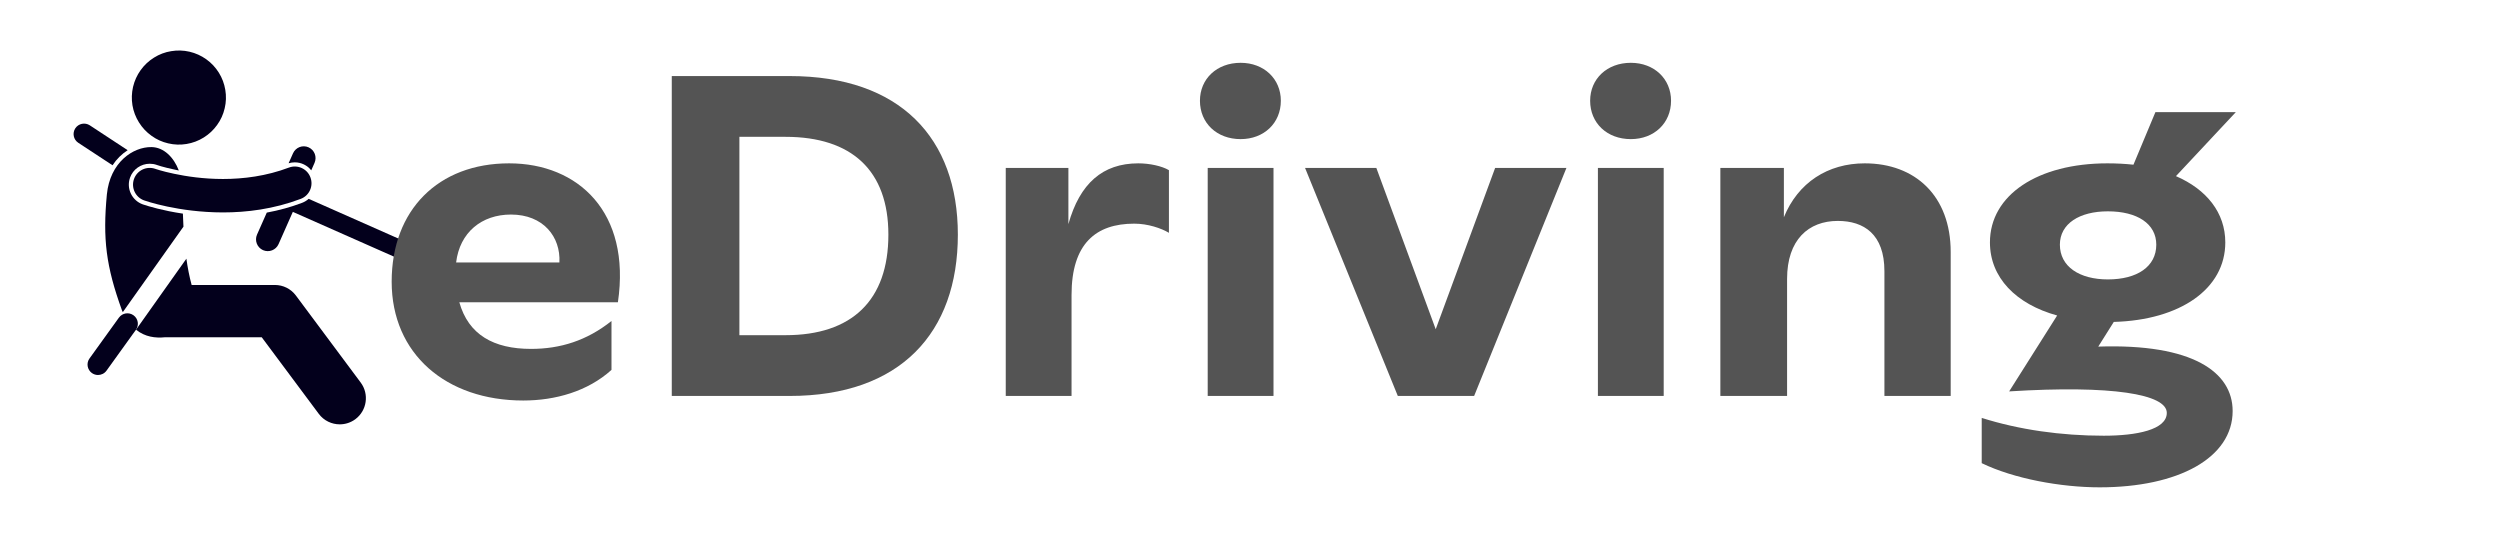
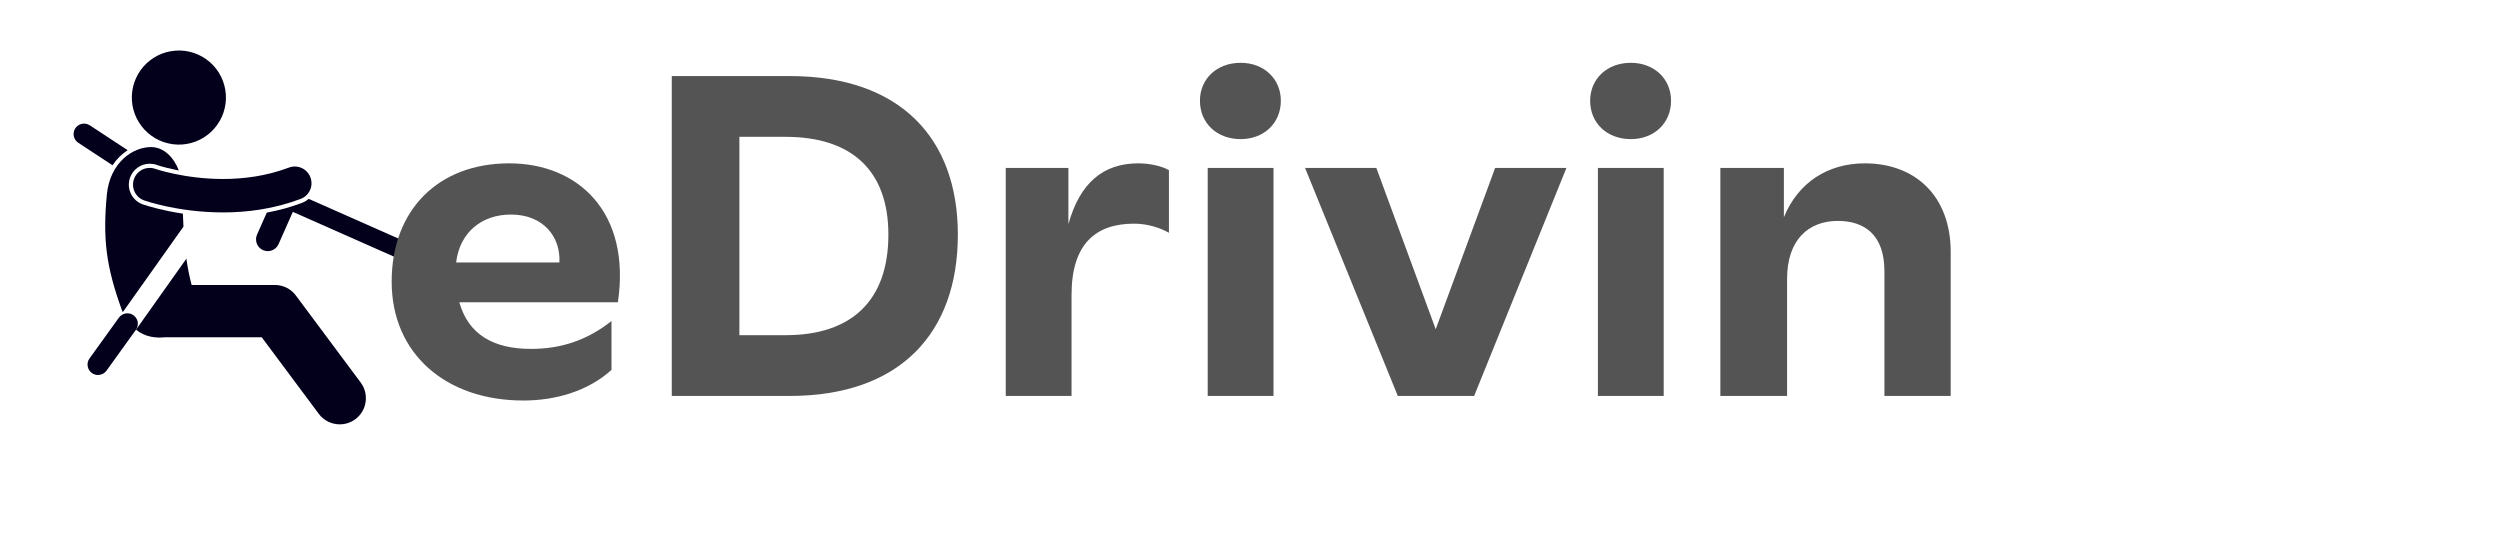
<svg xmlns="http://www.w3.org/2000/svg" width="280" zoomAndPan="magnify" viewBox="0 0 210 45" height="60" preserveAspectRatio="xMidYMid meet" version="1.0">
  <defs>
    <g />
    <clipPath id="961371fff4">
      <path d="M 21 16 L 34.5 16 L 34.5 22 L 21 22 Z M 21 16 " clip-rule="nonzero" />
    </clipPath>
    <clipPath id="2bb273181f">
      <path d="M 11 21 L 31 21 L 31 35.699 L 11 35.699 Z M 11 21 " clip-rule="nonzero" />
    </clipPath>
  </defs>
-   <path fill="#03001c" d="M 26.145 14.309 L 26.422 13.68 C 26.641 13.18 26.418 12.598 25.918 12.375 C 25.418 12.152 24.836 12.379 24.613 12.879 L 24.242 13.715 C 24.41 13.664 24.586 13.637 24.762 13.637 C 25.309 13.637 25.816 13.891 26.145 14.309 Z M 26.145 14.309 " fill-opacity="1" fill-rule="nonzero" />
  <g clip-path="url(#961371fff4)">
    <path fill="#03001c" d="M 25.383 17.035 C 24.434 17.395 23.441 17.668 22.41 17.859 L 21.59 19.707 C 21.371 20.207 21.594 20.789 22.094 21.012 C 22.594 21.23 23.176 21.008 23.398 20.508 L 24.598 17.797 L 34.004 21.961 L 34.629 20.555 L 25.93 16.703 C 25.77 16.844 25.586 16.957 25.383 17.035 Z M 25.383 17.035 " fill-opacity="1" fill-rule="nonzero" />
  </g>
  <path fill="#03001c" d="M 10.723 12.617 L 7.543 10.527 C 7.137 10.262 6.59 10.375 6.324 10.781 C 6.059 11.188 6.172 11.73 6.578 11.996 L 9.453 13.883 C 9.805 13.348 10.242 12.926 10.723 12.617 Z M 10.723 12.617 " fill-opacity="1" fill-rule="nonzero" />
  <path fill="#03001c" d="M 12.016 17.176 L 11.996 17.168 C 11.082 16.844 10.598 15.84 10.922 14.926 C 11.168 14.223 11.836 13.754 12.578 13.754 C 12.777 13.754 12.973 13.785 13.164 13.852 L 13.18 13.859 L 13.234 13.875 C 13.301 13.898 13.402 13.93 13.531 13.969 C 13.777 14.039 14.18 14.145 14.699 14.254 C 14.801 14.277 14.906 14.297 15.02 14.32 C 14.602 13.215 13.758 12.367 12.723 12.355 C 11.176 12.336 9.246 13.625 8.977 16.332 C 8.625 20.059 8.902 22.363 10.242 26.059 C 10.266 26.113 10.289 26.168 10.316 26.219 L 15.41 19.039 C 15.391 18.668 15.375 18.301 15.363 17.945 C 13.672 17.695 12.473 17.328 12.02 17.176 Z M 12.016 17.176 " fill-opacity="1" fill-rule="nonzero" />
  <g clip-path="url(#2bb273181f)">
    <path fill="#03001c" d="M 13.883 28.328 L 21.984 28.328 L 26.777 34.762 C 27.207 35.34 27.871 35.645 28.539 35.645 C 28.996 35.645 29.457 35.504 29.852 35.211 C 30.824 34.484 31.023 33.109 30.301 32.137 L 24.852 24.82 C 24.434 24.262 23.785 23.938 23.09 23.938 L 16.098 23.938 C 15.902 23.223 15.762 22.48 15.656 21.73 L 11.426 27.695 C 12.184 28.305 13.051 28.414 13.883 28.328 Z M 13.883 28.328 " fill-opacity="1" fill-rule="nonzero" />
  </g>
  <path fill="#03001c" d="M 15.922 4.344 C 16.434 4.465 16.902 4.676 17.328 4.98 C 17.754 5.285 18.105 5.66 18.383 6.105 C 18.66 6.551 18.84 7.031 18.926 7.551 C 19.012 8.066 18.996 8.582 18.875 9.09 C 18.758 9.602 18.547 10.07 18.238 10.496 C 17.934 10.922 17.559 11.273 17.113 11.551 C 16.668 11.828 16.188 12.008 15.672 12.094 C 15.156 12.18 14.641 12.164 14.129 12.043 C 13.621 11.926 13.152 11.715 12.727 11.406 C 12.301 11.102 11.949 10.727 11.672 10.281 C 11.395 9.836 11.211 9.355 11.125 8.84 C 11.043 8.324 11.059 7.809 11.176 7.297 C 11.297 6.789 11.508 6.32 11.812 5.895 C 12.117 5.469 12.492 5.117 12.938 4.84 C 13.383 4.562 13.863 4.379 14.383 4.297 C 14.898 4.211 15.414 4.227 15.922 4.344 Z M 15.922 4.344 " fill-opacity="1" fill-rule="nonzero" />
  <path fill="#03001c" d="M 11.215 26.484 C 10.82 26.199 10.273 26.289 9.988 26.684 L 9.984 26.688 L 7.52 30.109 C 7.234 30.5 7.324 31.051 7.719 31.336 C 7.875 31.445 8.055 31.5 8.23 31.5 C 8.504 31.5 8.773 31.375 8.945 31.137 L 11.223 27.973 L 11.414 27.711 C 11.699 27.316 11.609 26.766 11.215 26.484 Z M 11.215 26.484 " fill-opacity="1" fill-rule="nonzero" />
  <path fill="#03001c" d="M 25.258 16.707 C 25.984 16.434 26.352 15.621 26.074 14.895 C 25.801 14.168 24.988 13.805 24.266 14.078 C 22.379 14.793 20.453 15.035 18.73 15.035 C 17.098 15.035 15.652 14.816 14.629 14.598 C 14.113 14.492 13.707 14.383 13.434 14.305 C 13.297 14.266 13.195 14.234 13.129 14.211 C 13.098 14.199 13.07 14.191 13.059 14.188 C 13.047 14.184 13.047 14.184 13.047 14.184 C 12.312 13.926 11.512 14.309 11.254 15.043 C 10.996 15.773 11.379 16.578 12.113 16.836 C 12.203 16.867 14.969 17.84 18.73 17.844 C 20.711 17.844 22.977 17.57 25.258 16.707 Z M 25.258 16.707 " fill-opacity="1" fill-rule="nonzero" />
  <g fill="#545454" fill-opacity="1">
    <g transform="translate(31.595, 33.26)">
      <g>
        <path d="M 11.172 -19.539 C 5.223 -19.539 1.305 -15.625 1.305 -9.598 C 1.305 -3.531 5.875 0.383 12.359 0.383 C 15.047 0.383 17.773 -0.383 19.77 -2.188 L 19.77 -6.297 C 17.695 -4.645 15.469 -3.953 13.012 -3.953 C 9.867 -3.953 7.754 -5.145 6.988 -7.871 L 20.309 -7.871 C 21.422 -15.434 16.969 -19.539 11.172 -19.539 Z M 11.324 -15.238 C 14.051 -15.238 15.508 -13.359 15.395 -11.211 L 6.719 -11.211 C 7.023 -13.742 8.867 -15.238 11.324 -15.238 Z M 11.324 -15.238 " />
      </g>
    </g>
  </g>
  <g fill="#545454" fill-opacity="1">
    <g transform="translate(53.472, 33.26)">
      <g>
        <path d="M 2.957 -26.871 L 2.957 0 L 12.859 0 C 22.148 0 26.988 -5.297 26.988 -13.551 C 26.988 -21.652 22.148 -26.871 12.859 -26.871 Z M 8.637 -5.105 L 8.637 -21.766 L 12.516 -21.766 C 18.082 -21.766 21.152 -18.926 21.152 -13.551 C 21.152 -8.023 18.082 -5.105 12.516 -5.105 Z M 8.637 -5.105 " />
      </g>
    </g>
  </g>
  <g fill="#545454" fill-opacity="1">
    <g transform="translate(82.104, 33.26)">
      <g>
        <path d="M 13.512 -19.539 C 10.52 -19.539 8.598 -17.852 7.641 -14.434 L 7.641 -19.156 L 2.379 -19.156 L 2.379 0 L 7.906 0 L 7.906 -8.484 C 7.906 -12.785 9.941 -14.473 13.168 -14.473 C 14.32 -14.473 15.434 -14.09 16.086 -13.703 L 16.086 -18.965 C 15.508 -19.309 14.473 -19.539 13.512 -19.539 Z M 13.512 -19.539 " />
      </g>
    </g>
  </g>
  <g fill="#545454" fill-opacity="1">
    <g transform="translate(99.068, 33.26)">
      <g>
        <path d="M 5.145 -21.574 C 7.102 -21.574 8.523 -22.918 8.523 -24.797 C 8.523 -26.641 7.102 -27.984 5.145 -27.984 C 3.148 -27.984 1.727 -26.641 1.727 -24.797 C 1.727 -22.918 3.148 -21.574 5.145 -21.574 Z M 7.906 0 L 7.906 -19.156 L 2.379 -19.156 L 2.379 0 Z M 7.906 0 " />
      </g>
    </g>
  </g>
  <g fill="#545454" fill-opacity="1">
    <g transform="translate(109.354, 33.26)">
      <g>
        <path d="M 11.246 -5.605 L 6.258 -19.156 L 0.27 -19.156 L 8.062 0 L 14.473 0 L 22.227 -19.156 L 16.238 -19.156 Z M 11.246 -5.605 " />
      </g>
    </g>
  </g>
  <g fill="#545454" fill-opacity="1">
    <g transform="translate(131.845, 33.26)">
      <g>
        <path d="M 5.145 -21.574 C 7.102 -21.574 8.523 -22.918 8.523 -24.797 C 8.523 -26.641 7.102 -27.984 5.145 -27.984 C 3.148 -27.984 1.727 -26.641 1.727 -24.797 C 1.727 -22.918 3.148 -21.574 5.145 -21.574 Z M 7.906 0 L 7.906 -19.156 L 2.379 -19.156 L 2.379 0 Z M 7.906 0 " />
      </g>
    </g>
  </g>
  <g fill="#545454" fill-opacity="1">
    <g transform="translate(142.131, 33.26)">
      <g>
        <path d="M 14.512 -19.539 C 11.402 -19.539 8.906 -17.926 7.715 -15.012 L 7.715 -19.156 L 2.379 -19.156 L 2.379 0 L 7.984 0 L 7.984 -9.828 C 7.984 -13.129 9.789 -14.703 12.246 -14.703 C 14.434 -14.703 16.16 -13.59 16.16 -10.48 L 16.16 0 L 21.727 0 L 21.727 -12.094 C 21.727 -16.812 18.734 -19.539 14.512 -19.539 Z M 14.512 -19.539 " />
      </g>
    </g>
  </g>
  <g fill="#545454" fill-opacity="1">
    <g transform="translate(166.081, 33.26)">
      <g>
-         <path d="M 11.477 -6.219 C 17.043 -6.371 20.844 -8.984 20.844 -12.898 C 20.844 -15.395 19.27 -17.352 16.699 -18.465 L 21.727 -23.84 L 14.973 -23.84 L 13.129 -19.426 C 12.438 -19.5 11.707 -19.539 10.941 -19.539 C 5.105 -19.539 1.074 -16.891 1.074 -12.898 C 1.074 -9.941 3.262 -7.715 6.719 -6.758 L 2.688 -0.383 C 11.324 -0.922 15.93 -0.152 15.93 1.422 C 15.93 2.84 13.398 3.34 10.633 3.34 C 7.062 3.34 3.531 2.84 0.383 1.844 L 0.383 5.645 C 3.07 6.949 7.023 7.676 10.289 7.676 C 16.93 7.676 21.461 5.184 21.461 1.266 C 21.461 -1.996 18.121 -4.414 10.172 -4.145 Z M 10.98 -15.508 C 13.438 -15.508 15.047 -14.473 15.047 -12.707 C 15.047 -10.863 13.438 -9.789 10.98 -9.789 C 8.598 -9.789 6.949 -10.863 6.949 -12.707 C 6.949 -14.473 8.598 -15.508 10.98 -15.508 Z M 10.98 -15.508 " />
-       </g>
+         </g>
    </g>
  </g>
</svg>